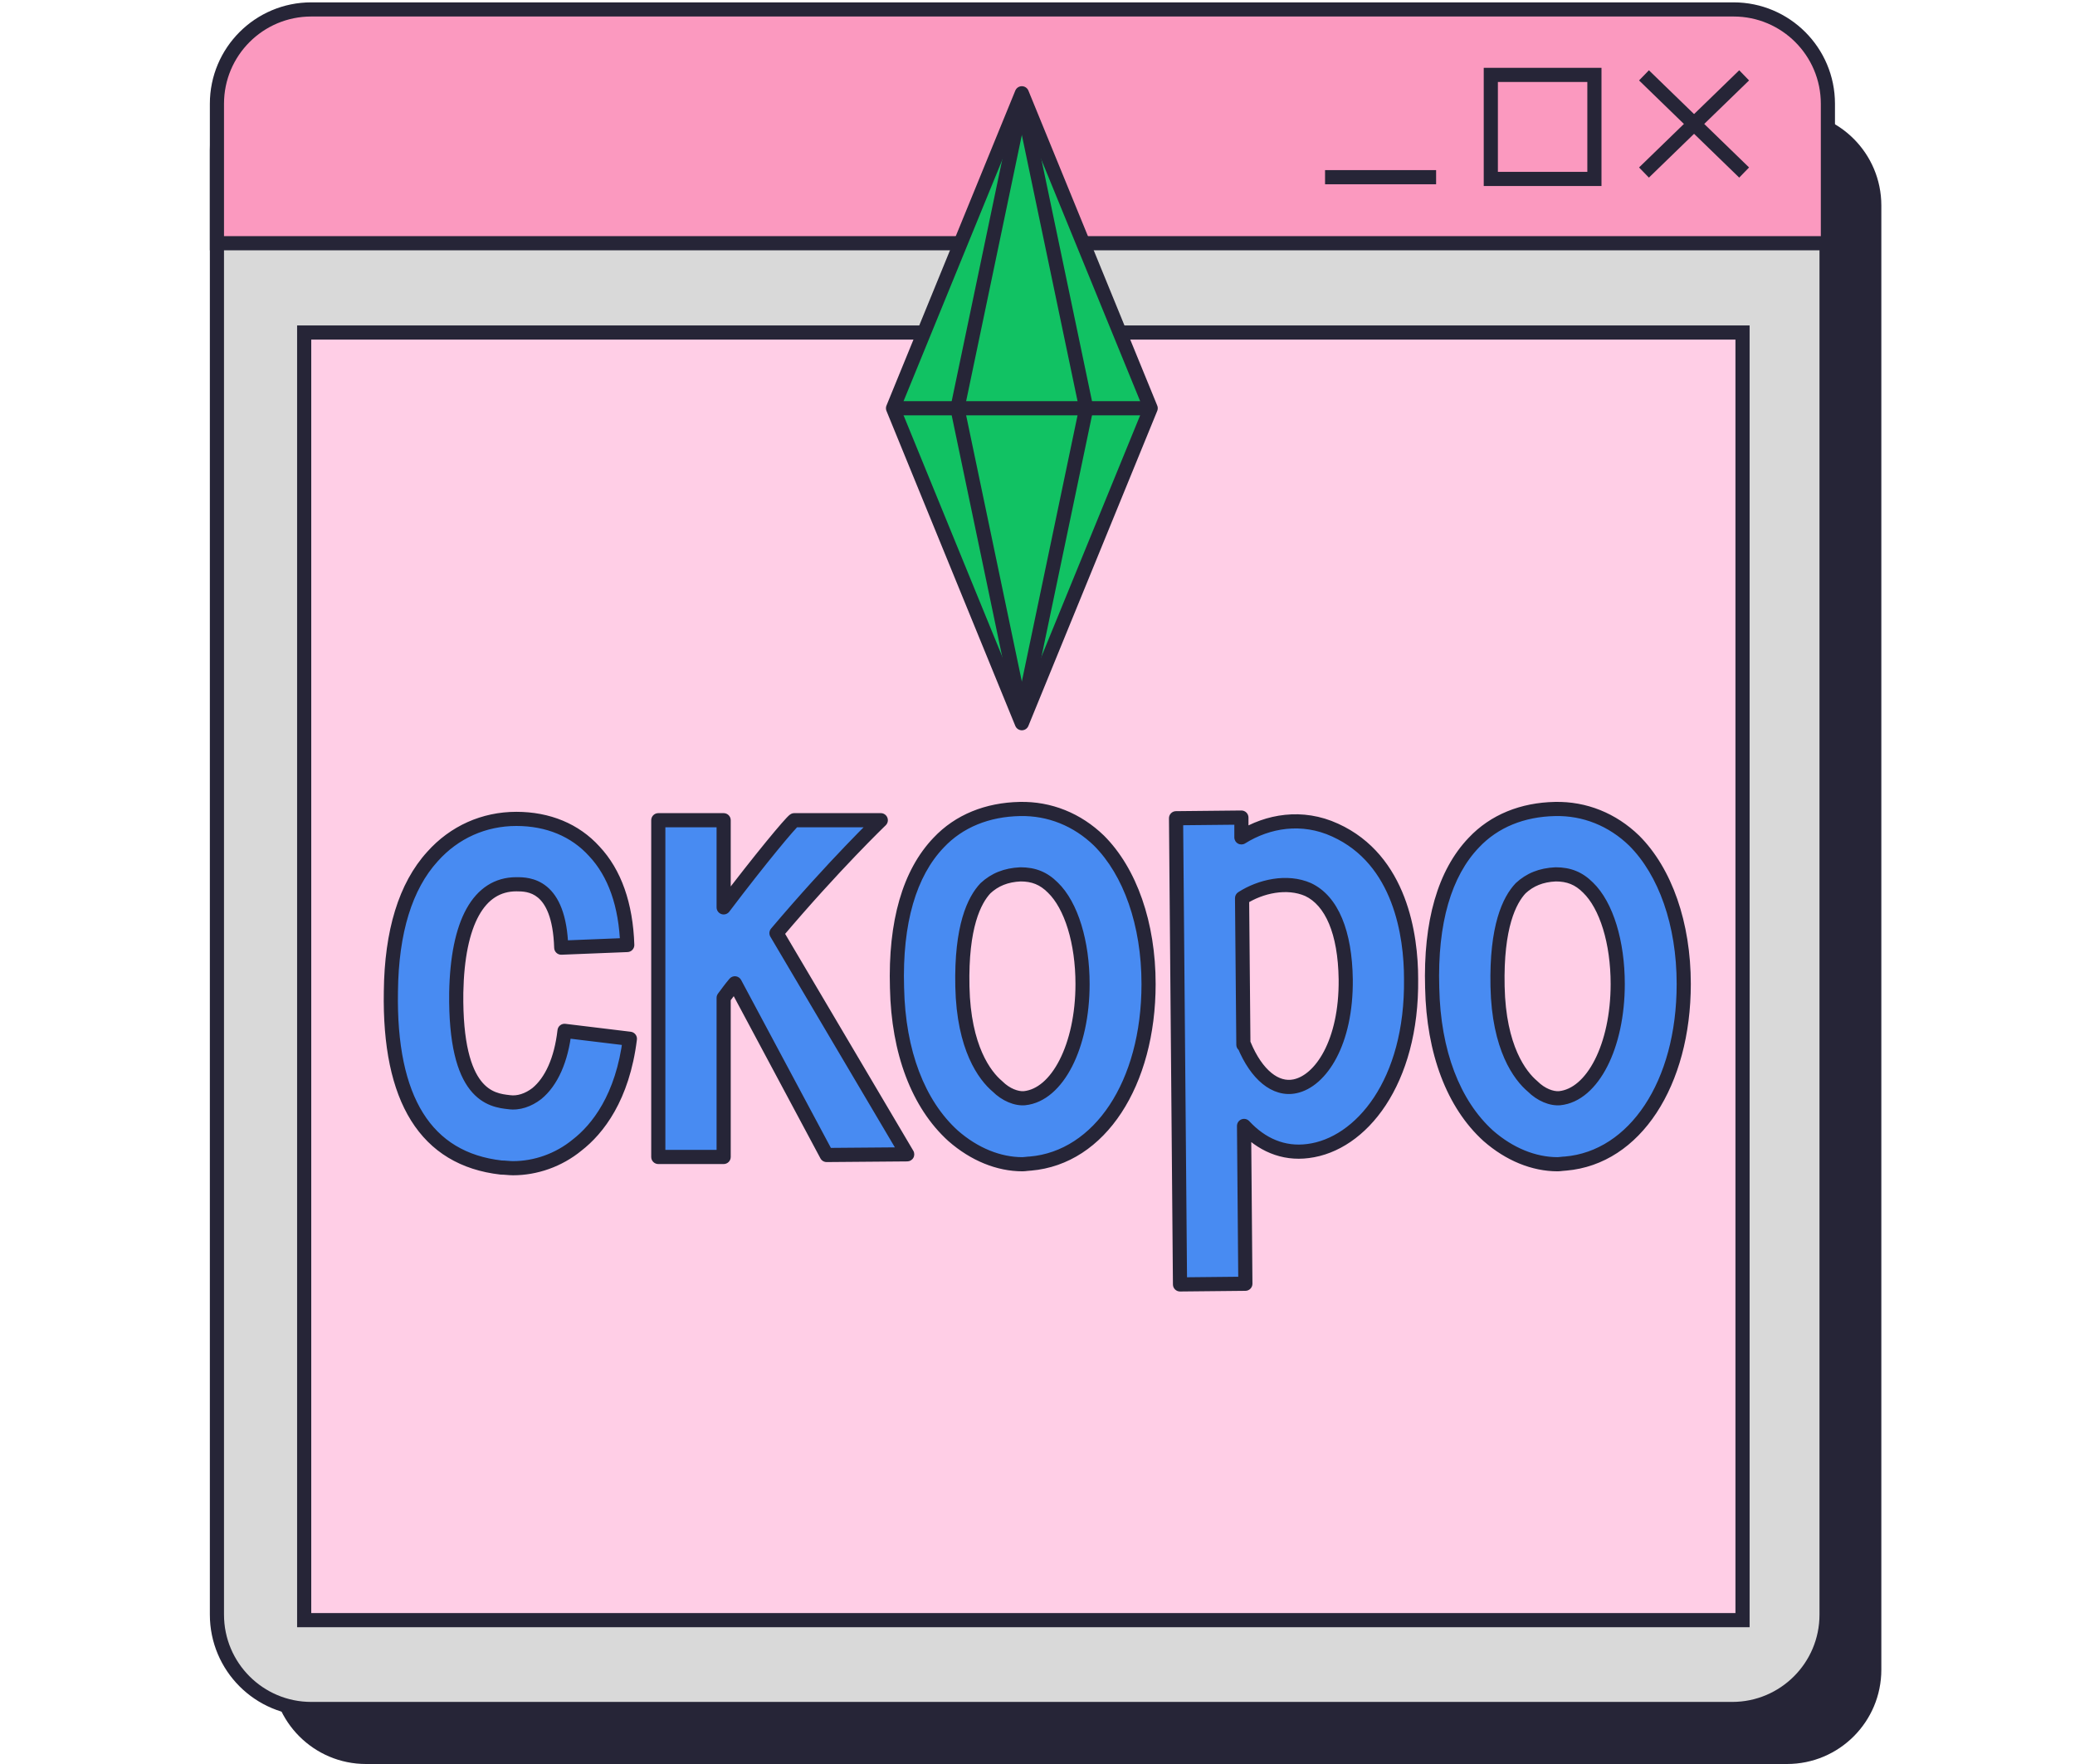
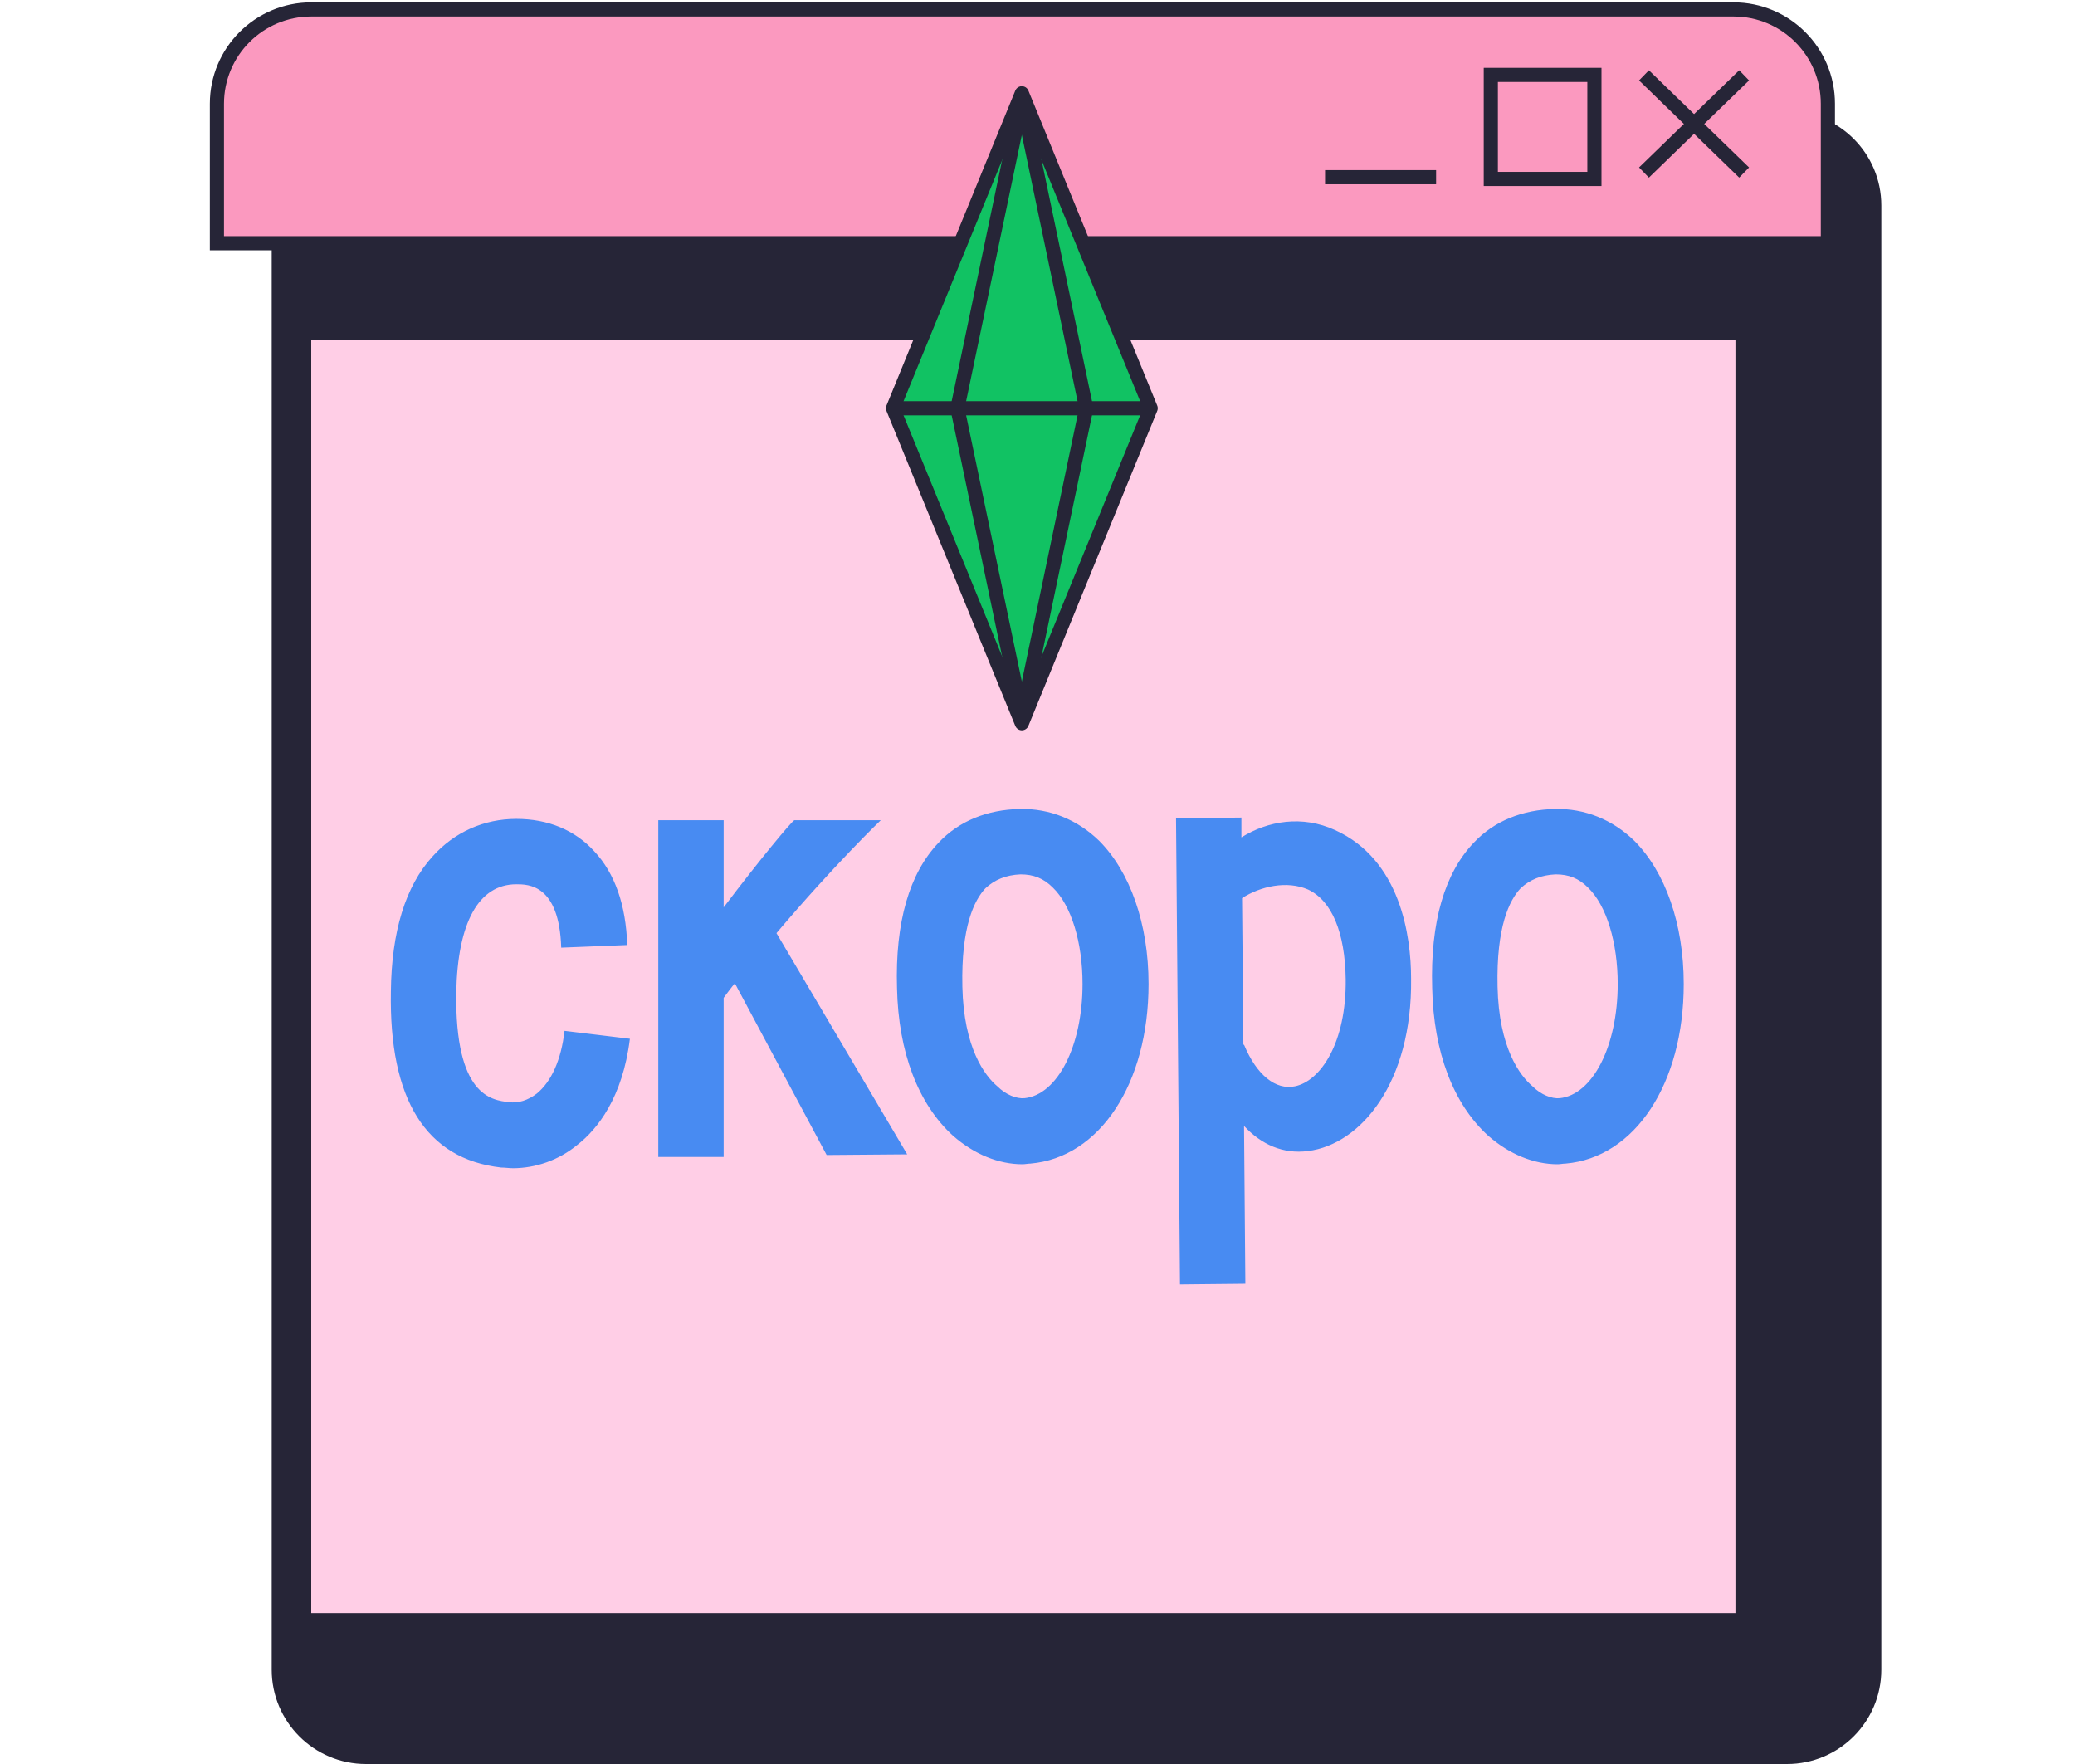
<svg xmlns="http://www.w3.org/2000/svg" width="220" height="187" viewBox="0 0 220 187" fill="none">
  <path d="M28.808 21.788C28.808 16.266 33.285 11.788 38.808 11.788H189.467C194.99 11.788 199.467 16.266 199.467 21.788V177C199.467 182.523 194.99 187 189.467 187H38.808C33.285 187 28.808 182.523 28.808 177V21.788Z" fill="#262537" />
-   <path d="M23 15.957C23 10.434 27.477 5.957 33 5.957H183.66C189.183 5.957 193.66 10.434 193.66 15.957V171.169C193.66 176.691 189.183 181.169 183.66 181.169H33C27.477 181.169 23 176.691 23 171.169V15.957Z" fill="#D9D9D9" stroke="#262537" stroke-width="1.5" />
  <path d="M23 11C23 5.477 27.477 1 33 1H183.801C189.323 1 193.801 5.477 193.801 11V25.785H23V11Z" fill="#FB99BF" stroke="#262537" stroke-width="1.5" />
  <rect x="32.25" y="35.25" width="152.5" height="136.5" fill="#FFCEE6" stroke="#262537" stroke-width="1.5" />
  <path d="M184.921 7.988L174.302 18.29" stroke="#262537" stroke-width="1.5" stroke-miterlimit="10" />
  <path d="M174.302 7.988L184.921 18.29" stroke="#262537" stroke-width="1.5" stroke-miterlimit="10" />
  <path d="M140.488 18.784H152.262" stroke="#262537" stroke-width="1.5" stroke-miterlimit="10" />
  <rect x="158.062" y="7.94" width="10.984" height="11.029" stroke="#262537" stroke-width="1.5" />
  <path d="M59.854 109.28L66.784 110.12C66.014 116.35 63.354 119.71 61.184 121.39C59.224 123 56.774 123.84 54.394 123.84C53.974 123.84 53.554 123.77 53.134 123.77C45.154 122.86 41.234 116.56 41.444 105.08C41.514 98.78 42.984 93.95 45.854 90.8C48.164 88.21 51.314 86.81 54.744 86.81C58.104 86.81 60.974 88 63.004 90.24C65.174 92.55 66.364 95.91 66.504 100.18L59.504 100.46C59.294 93.74 56.004 93.74 54.744 93.74C50.754 93.74 48.514 97.8 48.374 105.22C48.234 116.14 52.084 116.63 53.974 116.84C54.954 116.98 56.004 116.63 56.914 115.93C58.454 114.67 59.504 112.36 59.854 109.28ZM87.645 122.44L77.915 104.24C77.495 104.73 77.145 105.22 76.725 105.78V122.65H69.795V86.95H76.725V96.19C80.645 91.01 83.865 87.16 84.215 86.95H93.385C93.385 86.95 88.485 91.64 82.325 98.92L96.185 122.37L87.645 122.44ZM116.526 89.12C119.816 92.41 121.776 97.94 121.776 104.31C121.776 114.88 116.596 122.72 109.246 123.35C108.966 123.35 108.686 123.42 108.406 123.42C105.886 123.42 103.296 122.37 101.056 120.41C97.346 117.05 95.246 111.52 95.106 104.73C94.896 97.73 96.436 92.55 99.516 89.33C101.686 87.02 104.696 85.83 108.126 85.76C111.276 85.69 114.216 86.88 116.526 89.12ZM108.616 116.42C112.116 116.07 114.776 110.89 114.776 104.31C114.776 99.9 113.586 95.98 111.626 94.09C110.646 93.11 109.596 92.69 108.196 92.69C106.656 92.76 105.466 93.25 104.486 94.16C103.296 95.42 101.896 98.22 102.036 104.59C102.176 111.1 104.416 114.04 105.746 115.16C106.656 116.07 107.776 116.49 108.616 116.42ZM141.559 88C148.489 91.15 149.609 99.2 149.609 103.75C149.749 114.74 144.289 121.32 138.689 122.02C136.029 122.37 133.719 121.32 131.899 119.36L132.039 136.09L125.109 136.16L124.689 86.74L131.619 86.67V88.77C134.419 87.02 138.059 86.39 141.559 88ZM137.289 115.16C140.019 114.6 142.749 110.54 142.679 103.82C142.609 98.85 141.209 95.49 138.689 94.3C136.449 93.32 133.649 93.95 131.689 95.21L131.829 110.75H131.899C133.229 113.97 135.259 115.58 137.289 115.16ZM173.267 89.12C176.557 92.41 178.517 97.94 178.517 104.31C178.517 114.88 173.337 122.72 165.987 123.35C165.707 123.35 165.427 123.42 165.147 123.42C162.627 123.42 160.037 122.37 157.797 120.41C154.087 117.05 151.987 111.52 151.847 104.73C151.637 97.73 153.177 92.55 156.257 89.33C158.427 87.02 161.437 85.83 164.867 85.76C168.017 85.69 170.957 86.88 173.267 89.12ZM165.357 116.42C168.857 116.07 171.517 110.89 171.517 104.31C171.517 99.9 170.327 95.98 168.367 94.09C167.387 93.11 166.337 92.69 164.937 92.69C163.397 92.76 162.207 93.25 161.227 94.16C160.037 95.42 158.637 98.22 158.777 104.59C158.917 111.1 161.157 114.04 162.487 115.16C163.397 116.07 164.517 116.49 165.357 116.42Z" fill="#488BF2" />
-   <path d="M59.854 109.28L59.944 108.535C59.746 108.511 59.546 108.568 59.389 108.691C59.232 108.815 59.132 108.997 59.109 109.195L59.854 109.28ZM66.784 110.12L67.528 110.212C67.553 110.014 67.498 109.815 67.375 109.658C67.252 109.501 67.072 109.399 66.874 109.375L66.784 110.12ZM61.184 121.39L60.725 120.797C60.719 120.801 60.714 120.806 60.708 120.81L61.184 121.39ZM53.134 123.77L53.049 124.515C53.077 124.518 53.106 124.52 53.134 124.52V123.77ZM41.444 105.08L42.194 105.094L42.194 105.088L41.444 105.08ZM45.854 90.8L46.409 91.305L46.414 91.299L45.854 90.8ZM63.004 90.24L62.448 90.744L62.458 90.754L63.004 90.24ZM66.504 100.18L66.534 100.929C66.946 100.913 67.267 100.567 67.254 100.155L66.504 100.18ZM59.504 100.46L58.755 100.483C58.761 100.683 58.847 100.873 58.993 101.009C59.139 101.145 59.334 101.217 59.534 101.209L59.504 100.46ZM48.374 105.22L47.624 105.206L47.624 105.21L48.374 105.22ZM53.974 116.84L54.08 116.098C54.072 116.096 54.065 116.095 54.057 116.095L53.974 116.84ZM56.914 115.93L57.371 116.524C57.377 116.52 57.383 116.515 57.389 116.51L56.914 115.93ZM59.764 110.025L66.694 110.865L66.874 109.375L59.944 108.535L59.764 110.025ZM66.04 110.028C65.294 116.063 62.734 119.242 60.725 120.797L61.643 121.983C63.974 120.178 66.734 116.637 67.528 110.212L66.04 110.028ZM60.708 120.81C58.884 122.309 56.602 123.09 54.394 123.09V124.59C56.946 124.59 59.565 123.691 61.66 121.97L60.708 120.81ZM54.394 123.09C54.221 123.09 54.042 123.076 53.827 123.058C53.622 123.041 53.381 123.02 53.134 123.02V124.52C53.308 124.52 53.487 124.534 53.702 124.552C53.907 124.569 54.148 124.59 54.394 124.59V123.09ZM53.219 123.025C49.434 122.593 46.673 120.903 44.854 117.991C43.011 115.042 42.09 110.763 42.194 105.094L40.694 105.066C40.588 110.877 41.522 115.488 43.582 118.786C45.665 122.122 48.854 124.037 53.049 124.515L53.219 123.025ZM42.194 105.088C42.263 98.882 43.712 94.265 46.409 91.305L45.3 90.295C42.256 93.635 40.765 98.678 40.694 105.072L42.194 105.088ZM46.414 91.299C48.581 88.869 51.528 87.56 54.744 87.56V86.06C51.101 86.06 47.747 87.551 45.294 90.301L46.414 91.299ZM54.744 87.56C57.919 87.56 60.578 88.679 62.448 90.744L63.56 89.736C61.371 87.321 58.289 86.06 54.744 86.06V87.56ZM62.458 90.754C64.466 92.891 65.618 96.055 65.755 100.205L67.254 100.155C67.11 95.766 65.883 92.209 63.551 89.727L62.458 90.754ZM66.474 99.431L59.474 99.711L59.534 101.209L66.534 100.929L66.474 99.431ZM60.254 100.437C60.146 96.973 59.238 95.039 57.999 94.004C56.767 92.977 55.378 92.99 54.744 92.99V94.49C55.37 94.49 56.256 94.504 57.037 95.156C57.81 95.801 58.653 97.227 58.755 100.483L60.254 100.437ZM54.744 92.99C52.433 92.99 50.645 94.193 49.459 96.334C48.297 98.431 47.695 101.443 47.624 105.206L49.124 105.234C49.193 101.577 49.781 98.849 50.772 97.061C51.738 95.317 53.065 94.49 54.744 94.49V92.99ZM47.624 105.21C47.553 110.727 48.482 113.791 49.822 115.508C51.202 117.277 52.913 117.477 53.891 117.585L54.057 116.095C53.146 115.993 51.986 115.843 51.004 114.585C49.981 113.274 49.055 110.633 49.124 105.23L47.624 105.21ZM53.868 117.582C55.098 117.758 56.346 117.313 57.371 116.524L56.457 115.336C55.663 115.947 54.811 116.202 54.08 116.098L53.868 117.582ZM57.389 116.51C59.141 115.077 60.238 112.544 60.599 109.365L59.109 109.195C58.77 112.176 57.768 114.263 56.439 115.35L57.389 116.51ZM87.645 122.44L86.984 122.794C87.115 123.04 87.373 123.192 87.651 123.19L87.645 122.44ZM77.915 104.24L78.577 103.886C78.46 103.668 78.243 103.521 77.997 103.494C77.751 103.468 77.507 103.564 77.346 103.752L77.915 104.24ZM76.725 105.78L76.125 105.33C76.028 105.46 75.975 105.618 75.975 105.78H76.725ZM76.725 122.65V123.4C77.139 123.4 77.475 123.064 77.475 122.65H76.725ZM69.795 122.65H69.045C69.045 123.064 69.381 123.4 69.795 123.4V122.65ZM69.795 86.95V86.2C69.381 86.2 69.045 86.536 69.045 86.95H69.795ZM76.725 86.95H77.475C77.475 86.536 77.139 86.2 76.725 86.2V86.95ZM76.725 96.19H75.975C75.975 96.512 76.181 96.798 76.487 96.901C76.792 97.004 77.129 96.9 77.323 96.643L76.725 96.19ZM84.215 86.95V86.2C84.079 86.2 83.946 86.237 83.829 86.307L84.215 86.95ZM93.385 86.95L93.904 87.492C94.125 87.28 94.195 86.955 94.081 86.671C93.967 86.386 93.692 86.2 93.385 86.2V86.95ZM82.325 98.92L81.753 98.436C81.546 98.679 81.517 99.027 81.68 99.302L82.325 98.92ZM96.185 122.37L96.191 123.12C96.46 123.118 96.706 122.973 96.838 122.739C96.97 122.505 96.967 122.219 96.831 121.988L96.185 122.37ZM88.307 122.086L78.577 103.886L77.254 104.594L86.984 122.794L88.307 122.086ZM77.346 103.752C76.905 104.266 76.532 104.788 76.125 105.33L77.325 106.23C77.758 105.652 78.086 105.194 78.485 104.728L77.346 103.752ZM75.975 105.78V122.65H77.475V105.78H75.975ZM76.725 121.9H69.795V123.4H76.725V121.9ZM70.545 122.65V86.95H69.045V122.65H70.545ZM69.795 87.7H76.725V86.2H69.795V87.7ZM75.975 86.95V96.19H77.475V86.95H75.975ZM77.323 96.643C79.278 94.059 81.057 91.809 82.389 90.181C83.056 89.367 83.608 88.711 84.013 88.248C84.216 88.016 84.378 87.837 84.496 87.712C84.556 87.65 84.6 87.606 84.629 87.579C84.673 87.538 84.655 87.561 84.601 87.593L83.829 86.307C83.732 86.365 83.648 86.443 83.604 86.484C83.546 86.538 83.481 86.604 83.411 86.677C83.271 86.824 83.093 87.021 82.884 87.26C82.464 87.74 81.901 88.41 81.228 89.231C79.883 90.876 78.093 93.141 76.127 95.737L77.323 96.643ZM84.215 87.7H93.385V86.2H84.215V87.7ZM93.385 86.95C92.867 86.408 92.867 86.408 92.867 86.408C92.867 86.408 92.866 86.409 92.866 86.409C92.866 86.409 92.866 86.409 92.865 86.409C92.865 86.41 92.864 86.411 92.862 86.412C92.86 86.415 92.856 86.418 92.851 86.423C92.841 86.433 92.827 86.447 92.808 86.465C92.769 86.502 92.713 86.557 92.639 86.629C92.491 86.773 92.274 86.987 91.994 87.265C91.435 87.822 90.626 88.64 89.624 89.686C87.62 91.778 84.844 94.782 81.753 98.436L82.898 99.404C85.966 95.778 88.72 92.797 90.707 90.724C91.7 89.687 92.501 88.878 93.053 88.328C93.329 88.053 93.542 87.843 93.686 87.703C93.759 87.632 93.813 87.579 93.85 87.544C93.868 87.526 93.882 87.513 93.891 87.504C93.895 87.5 93.899 87.497 93.901 87.495C93.902 87.494 93.903 87.493 93.903 87.492C93.903 87.492 93.904 87.492 93.904 87.492C93.904 87.492 93.904 87.492 93.904 87.492C93.904 87.492 93.904 87.492 93.385 86.95ZM81.68 99.302L95.54 122.752L96.831 121.988L82.971 98.538L81.68 99.302ZM96.179 121.62L87.639 121.69L87.651 123.19L96.191 123.12L96.179 121.62ZM116.526 89.12L117.056 88.59L117.048 88.582L116.526 89.12ZM109.246 123.35V124.1C109.267 124.1 109.288 124.099 109.31 124.097L109.246 123.35ZM101.056 120.41L100.552 120.966L100.562 120.974L101.056 120.41ZM95.106 104.73L95.856 104.715L95.855 104.708L95.106 104.73ZM99.516 89.33L100.058 89.848L100.062 89.844L99.516 89.33ZM108.126 85.76L108.141 86.51L108.142 86.51L108.126 85.76ZM108.616 116.42L108.678 117.168L108.69 117.166L108.616 116.42ZM111.626 94.09L111.095 94.62L111.105 94.63L111.626 94.09ZM108.196 92.69V91.94C108.184 91.94 108.173 91.94 108.162 91.941L108.196 92.69ZM104.486 94.16L103.975 93.61C103.963 93.622 103.952 93.633 103.94 93.645L104.486 94.16ZM102.036 104.59L102.786 104.574L102.786 104.574L102.036 104.59ZM105.746 115.16L106.276 114.63C106.261 114.615 106.245 114.6 106.229 114.586L105.746 115.16ZM115.995 89.65C119.104 92.758 121.026 98.072 121.026 104.31H122.526C122.526 97.808 120.528 92.061 117.056 88.59L115.995 89.65ZM121.026 104.31C121.026 114.726 115.947 122.023 109.182 122.603L109.31 124.097C117.244 123.417 122.526 115.034 122.526 104.31H121.026ZM109.246 122.6C109.051 122.6 108.865 122.624 108.733 122.641C108.585 122.659 108.491 122.67 108.406 122.67V124.17C108.6 124.17 108.787 124.146 108.919 124.129C109.067 124.111 109.16 124.1 109.246 124.1V122.6ZM108.406 122.67C106.097 122.67 103.677 121.707 101.55 119.846L100.562 120.974C102.915 123.033 105.675 124.17 108.406 124.17V122.67ZM101.559 119.854C98.051 116.677 95.993 111.374 95.856 104.715L94.356 104.745C94.499 111.666 96.641 117.423 100.552 120.966L101.559 119.854ZM95.855 104.708C95.648 97.807 97.174 92.863 100.058 89.848L98.974 88.812C95.698 92.237 94.143 97.653 94.356 104.752L95.855 104.708ZM100.062 89.844C102.073 87.703 104.879 86.576 108.141 86.51L108.11 85.01C104.512 85.084 101.299 86.337 98.969 88.817L100.062 89.844ZM108.142 86.51C111.084 86.445 113.832 87.552 116.004 89.658L117.048 88.582C114.6 86.208 111.468 84.936 108.109 85.01L108.142 86.51ZM108.69 117.166C110.807 116.955 112.521 115.307 113.676 113.042C114.843 110.754 115.526 107.692 115.526 104.31H114.026C114.026 107.508 113.378 110.326 112.34 112.36C111.291 114.418 109.925 115.535 108.541 115.674L108.69 117.166ZM115.526 104.31C115.526 102.041 115.22 99.883 114.653 98.035C114.088 96.196 113.249 94.614 112.146 93.55L111.105 94.63C111.962 95.456 112.698 96.779 113.219 98.475C113.736 100.162 114.026 102.169 114.026 104.31H115.526ZM112.156 93.56C111.03 92.434 109.787 91.94 108.196 91.94V93.44C109.404 93.44 110.261 93.786 111.095 94.62L112.156 93.56ZM108.162 91.941C106.462 92.018 105.098 92.568 103.975 93.61L104.996 94.71C105.833 93.932 106.849 93.502 108.23 93.439L108.162 91.941ZM103.94 93.645C102.559 95.108 101.144 98.14 101.286 104.606L102.786 104.574C102.648 98.3 104.032 95.732 105.031 94.675L103.94 93.645ZM101.286 104.606C101.43 111.296 103.742 114.453 105.263 115.734L106.229 114.586C105.089 113.627 102.922 110.904 102.786 104.574L101.286 104.606ZM105.215 115.69C106.243 116.718 107.569 117.26 108.678 117.167L108.553 115.673C107.983 115.72 107.069 115.422 106.276 114.63L105.215 115.69ZM141.559 88L141.246 88.681L141.249 88.683L141.559 88ZM149.609 103.75H148.859L148.859 103.76L149.609 103.75ZM138.689 122.02L138.596 121.276L138.591 121.276L138.689 122.02ZM131.899 119.36L132.449 118.85C132.238 118.623 131.91 118.549 131.622 118.663C131.334 118.777 131.146 119.057 131.149 119.366L131.899 119.36ZM132.039 136.09L132.047 136.84C132.46 136.836 132.792 136.497 132.789 136.084L132.039 136.09ZM125.109 136.16L124.359 136.166C124.361 136.365 124.441 136.556 124.584 136.695C124.726 136.835 124.917 136.912 125.117 136.91L125.109 136.16ZM124.689 86.74L124.681 85.99C124.268 85.994 123.935 86.333 123.939 86.746L124.689 86.74ZM131.619 86.67H132.369C132.369 86.47 132.289 86.278 132.147 86.137C132.004 85.996 131.812 85.918 131.611 85.92L131.619 86.67ZM131.619 88.77H130.869C130.869 89.043 131.017 89.294 131.255 89.426C131.494 89.558 131.785 89.55 132.016 89.406L131.619 88.77ZM137.289 115.16L137.138 114.425L137.137 114.426L137.289 115.16ZM142.679 103.82L143.429 103.812L143.429 103.809L142.679 103.82ZM138.689 94.3L139.009 93.622C139.003 93.619 138.996 93.616 138.99 93.613L138.689 94.3ZM131.689 95.21L131.283 94.579C131.067 94.718 130.937 94.959 130.939 95.217L131.689 95.21ZM131.829 110.75L131.079 110.757C131.083 111.168 131.417 111.5 131.829 111.5V110.75ZM131.899 110.75L132.592 110.464C132.476 110.183 132.203 110 131.899 110V110.75ZM141.249 88.683C144.488 90.155 146.386 92.773 147.483 95.62C148.584 98.477 148.859 101.526 148.859 103.75H150.359C150.359 101.424 150.074 98.173 148.883 95.08C147.687 91.977 145.56 88.995 141.869 87.317L141.249 88.683ZM148.859 103.76C148.997 114.56 143.652 120.644 138.596 121.276L138.782 122.764C144.925 121.996 150.501 114.92 150.359 103.74L148.859 103.76ZM138.591 121.276C136.216 121.589 134.136 120.667 132.449 118.85L131.349 119.87C133.302 121.973 135.842 123.151 138.787 122.764L138.591 121.276ZM131.149 119.366L131.289 136.096L132.789 136.084L132.649 119.354L131.149 119.366ZM132.031 135.34L125.101 135.41L125.117 136.91L132.047 136.84L132.031 135.34ZM125.859 136.154L125.439 86.734L123.939 86.746L124.359 136.166L125.859 136.154ZM124.697 87.49L131.627 87.42L131.611 85.92L124.681 85.99L124.697 87.49ZM130.869 86.67V88.77H132.369V86.67H130.869ZM132.016 89.406C134.641 87.766 138.014 87.195 141.246 88.681L141.872 87.319C138.104 85.585 134.197 86.274 131.221 88.134L132.016 89.406ZM137.44 115.895C139.104 115.553 140.622 114.189 141.697 112.15C142.782 110.094 143.465 107.27 143.429 103.812L141.929 103.828C141.963 107.09 141.316 109.656 140.371 111.45C139.416 113.261 138.204 114.207 137.138 114.425L137.44 115.895ZM143.429 103.809C143.358 98.788 141.948 95.01 139.009 93.622L138.369 94.978C140.47 95.97 141.86 98.912 141.929 103.831L143.429 103.809ZM138.99 93.613C136.446 92.5 133.376 93.234 131.283 94.579L132.095 95.841C133.921 94.666 136.452 94.14 138.388 94.987L138.99 93.613ZM130.939 95.217L131.079 110.757L132.579 110.743L132.439 95.203L130.939 95.217ZM131.829 111.5H131.899V110H131.829V111.5ZM131.206 111.036C131.902 112.721 132.805 114.047 133.859 114.902C134.925 115.768 136.164 116.159 137.441 115.894L137.137 114.426C136.384 114.581 135.593 114.377 134.804 113.738C134.003 113.088 133.226 111.999 132.592 110.464L131.206 111.036ZM173.267 89.12L173.797 88.59L173.789 88.582L173.267 89.12ZM165.987 123.35V124.1C166.008 124.1 166.029 124.099 166.051 124.097L165.987 123.35ZM157.797 120.41L157.293 120.966L157.303 120.974L157.797 120.41ZM151.847 104.73L152.597 104.715L152.596 104.708L151.847 104.73ZM156.257 89.33L156.799 89.848L156.803 89.844L156.257 89.33ZM164.867 85.76L164.882 86.51L164.883 86.51L164.867 85.76ZM165.357 116.42L165.419 117.168L165.431 117.166L165.357 116.42ZM168.367 94.09L167.836 94.62L167.846 94.63L168.367 94.09ZM164.937 92.69V91.94C164.925 91.94 164.914 91.94 164.903 91.941L164.937 92.69ZM161.227 94.16L160.716 93.61C160.704 93.622 160.693 93.633 160.681 93.645L161.227 94.16ZM158.777 104.59L159.527 104.574L159.527 104.574L158.777 104.59ZM162.487 115.16L163.017 114.63C163.002 114.615 162.986 114.6 162.97 114.586L162.487 115.16ZM172.736 89.65C175.845 92.758 177.767 98.072 177.767 104.31H179.267C179.267 97.808 177.269 92.061 173.797 88.59L172.736 89.65ZM177.767 104.31C177.767 114.726 172.688 122.023 165.923 122.603L166.051 124.097C173.985 123.417 179.267 115.034 179.267 104.31H177.767ZM165.987 122.6C165.792 122.6 165.606 122.624 165.474 122.641C165.326 122.659 165.232 122.67 165.147 122.67V124.17C165.341 124.17 165.528 124.146 165.66 124.129C165.808 124.111 165.901 124.1 165.987 124.1V122.6ZM165.147 122.67C162.838 122.67 160.418 121.707 158.291 119.846L157.303 120.974C159.656 123.033 162.416 124.17 165.147 124.17V122.67ZM158.3 119.854C154.792 116.677 152.734 111.374 152.597 104.715L151.097 104.745C151.24 111.666 153.382 117.423 157.293 120.966L158.3 119.854ZM152.596 104.708C152.389 97.807 153.915 92.863 156.799 89.848L155.715 88.812C152.439 92.237 150.884 97.653 151.097 104.752L152.596 104.708ZM156.803 89.844C158.814 87.703 161.62 86.576 164.882 86.51L164.851 85.01C161.253 85.084 158.04 86.337 155.71 88.817L156.803 89.844ZM164.883 86.51C167.825 86.445 170.573 87.552 172.745 89.658L173.789 88.582C171.341 86.208 168.209 84.936 164.85 85.01L164.883 86.51ZM165.431 117.166C167.548 116.955 169.262 115.307 170.417 113.042C171.585 110.754 172.267 107.692 172.267 104.31H170.767C170.767 107.508 170.119 110.326 169.081 112.36C168.032 114.418 166.666 115.535 165.282 115.674L165.431 117.166ZM172.267 104.31C172.267 102.041 171.961 99.883 171.394 98.035C170.829 96.196 169.99 94.614 168.887 93.55L167.846 94.63C168.703 95.456 169.439 96.779 169.96 98.475C170.478 100.162 170.767 102.169 170.767 104.31H172.267ZM168.897 93.56C167.771 92.434 166.528 91.94 164.937 91.94V93.44C166.145 93.44 167.002 93.786 167.836 94.62L168.897 93.56ZM164.903 91.941C163.203 92.018 161.839 92.568 160.716 93.61L161.737 94.71C162.574 93.932 163.59 93.502 164.971 93.439L164.903 91.941ZM160.681 93.645C159.3 95.108 157.885 98.14 158.027 104.606L159.527 104.574C159.389 98.3 160.773 95.732 161.772 94.675L160.681 93.645ZM158.027 104.606C158.171 111.296 160.483 114.453 162.004 115.734L162.97 114.586C161.83 113.627 159.663 110.904 159.527 104.574L158.027 104.606ZM161.956 115.69C162.984 116.718 164.31 117.26 165.419 117.167L165.294 115.673C164.724 115.72 163.81 115.422 163.017 114.63L161.956 115.69Z" fill="#262537" />
  <path d="M122 43.277L108.341 9.888L94.682 43.277L108.341 76.667L122 43.277Z" fill="#11C263" stroke="#262537" stroke-width="1.5" stroke-linejoin="round" />
  <path d="M94.682 43.277H122" stroke="#262537" stroke-width="1.5" stroke-linejoin="round" />
  <path d="M108.34 10.647L101.511 43.277" stroke="#262537" stroke-width="1.5" stroke-linejoin="round" />
  <path d="M108.34 10.646L115.17 43.277" stroke="#262537" stroke-width="1.5" stroke-linejoin="round" />
  <path d="M108.34 75.908L101.511 43.277" stroke="#262537" stroke-width="1.5" stroke-linejoin="round" />
  <path d="M108.34 75.908L115.17 43.277" stroke="#262537" stroke-width="1.5" stroke-linejoin="round" />
</svg>